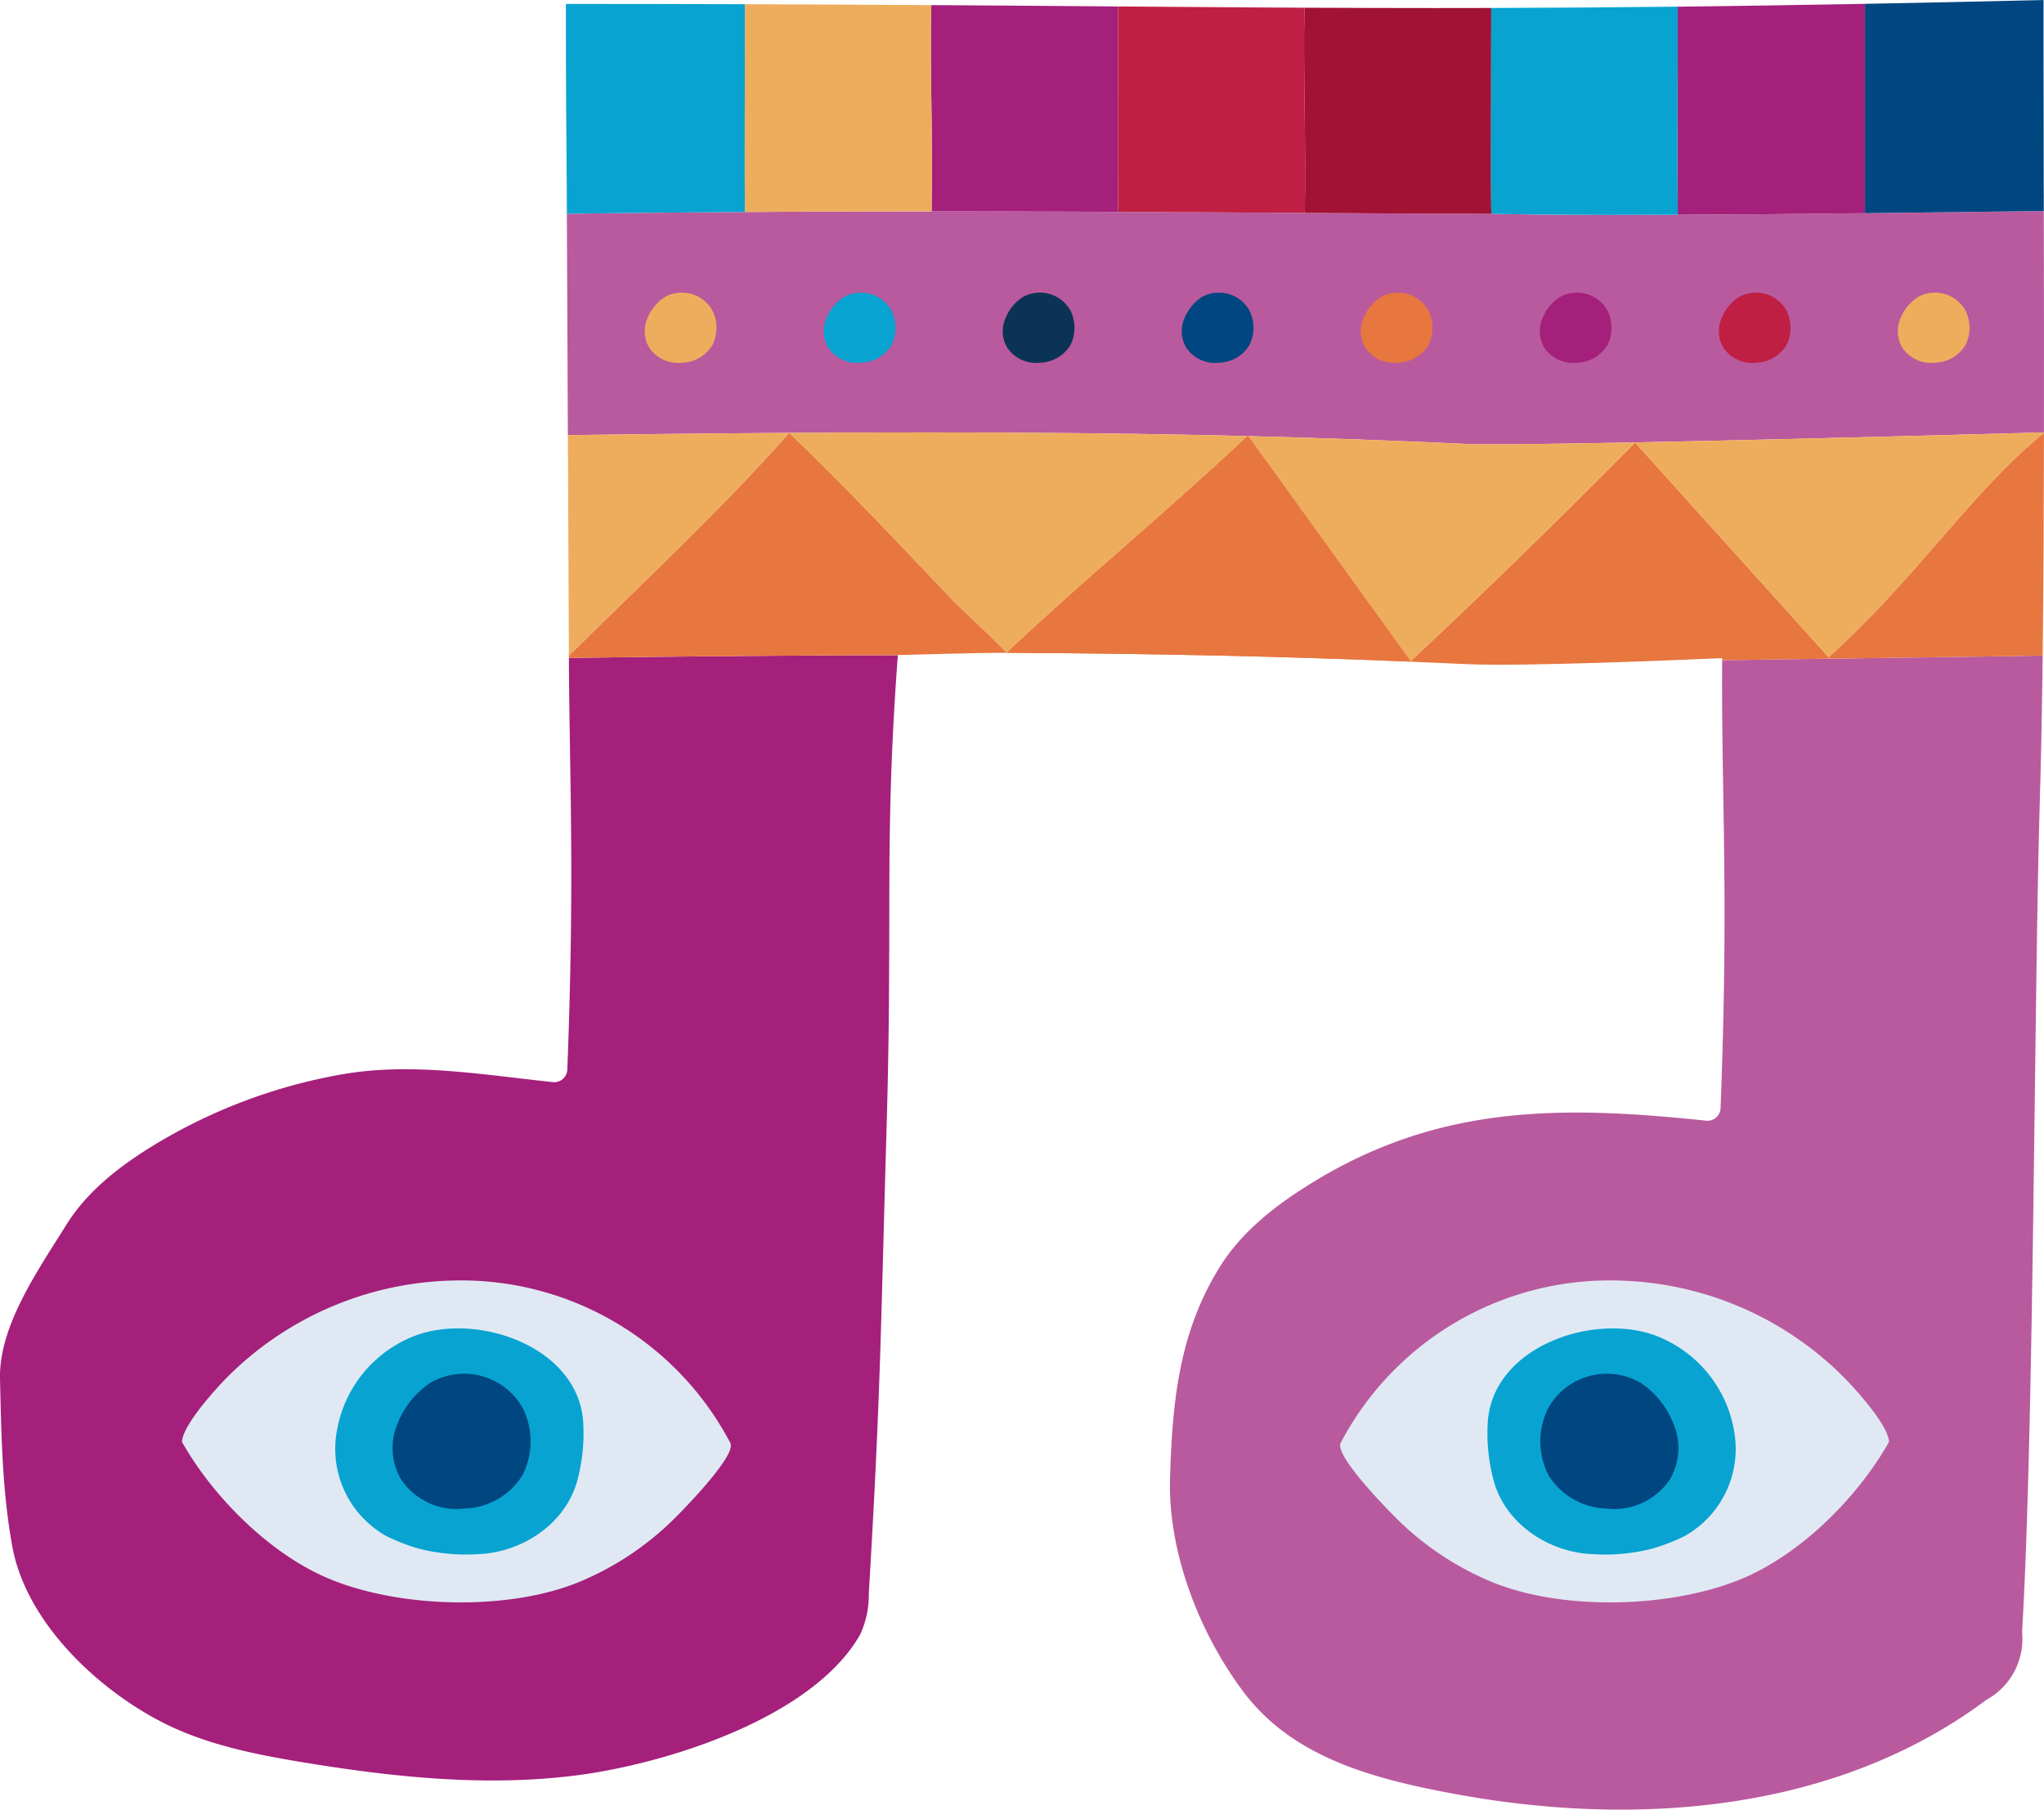
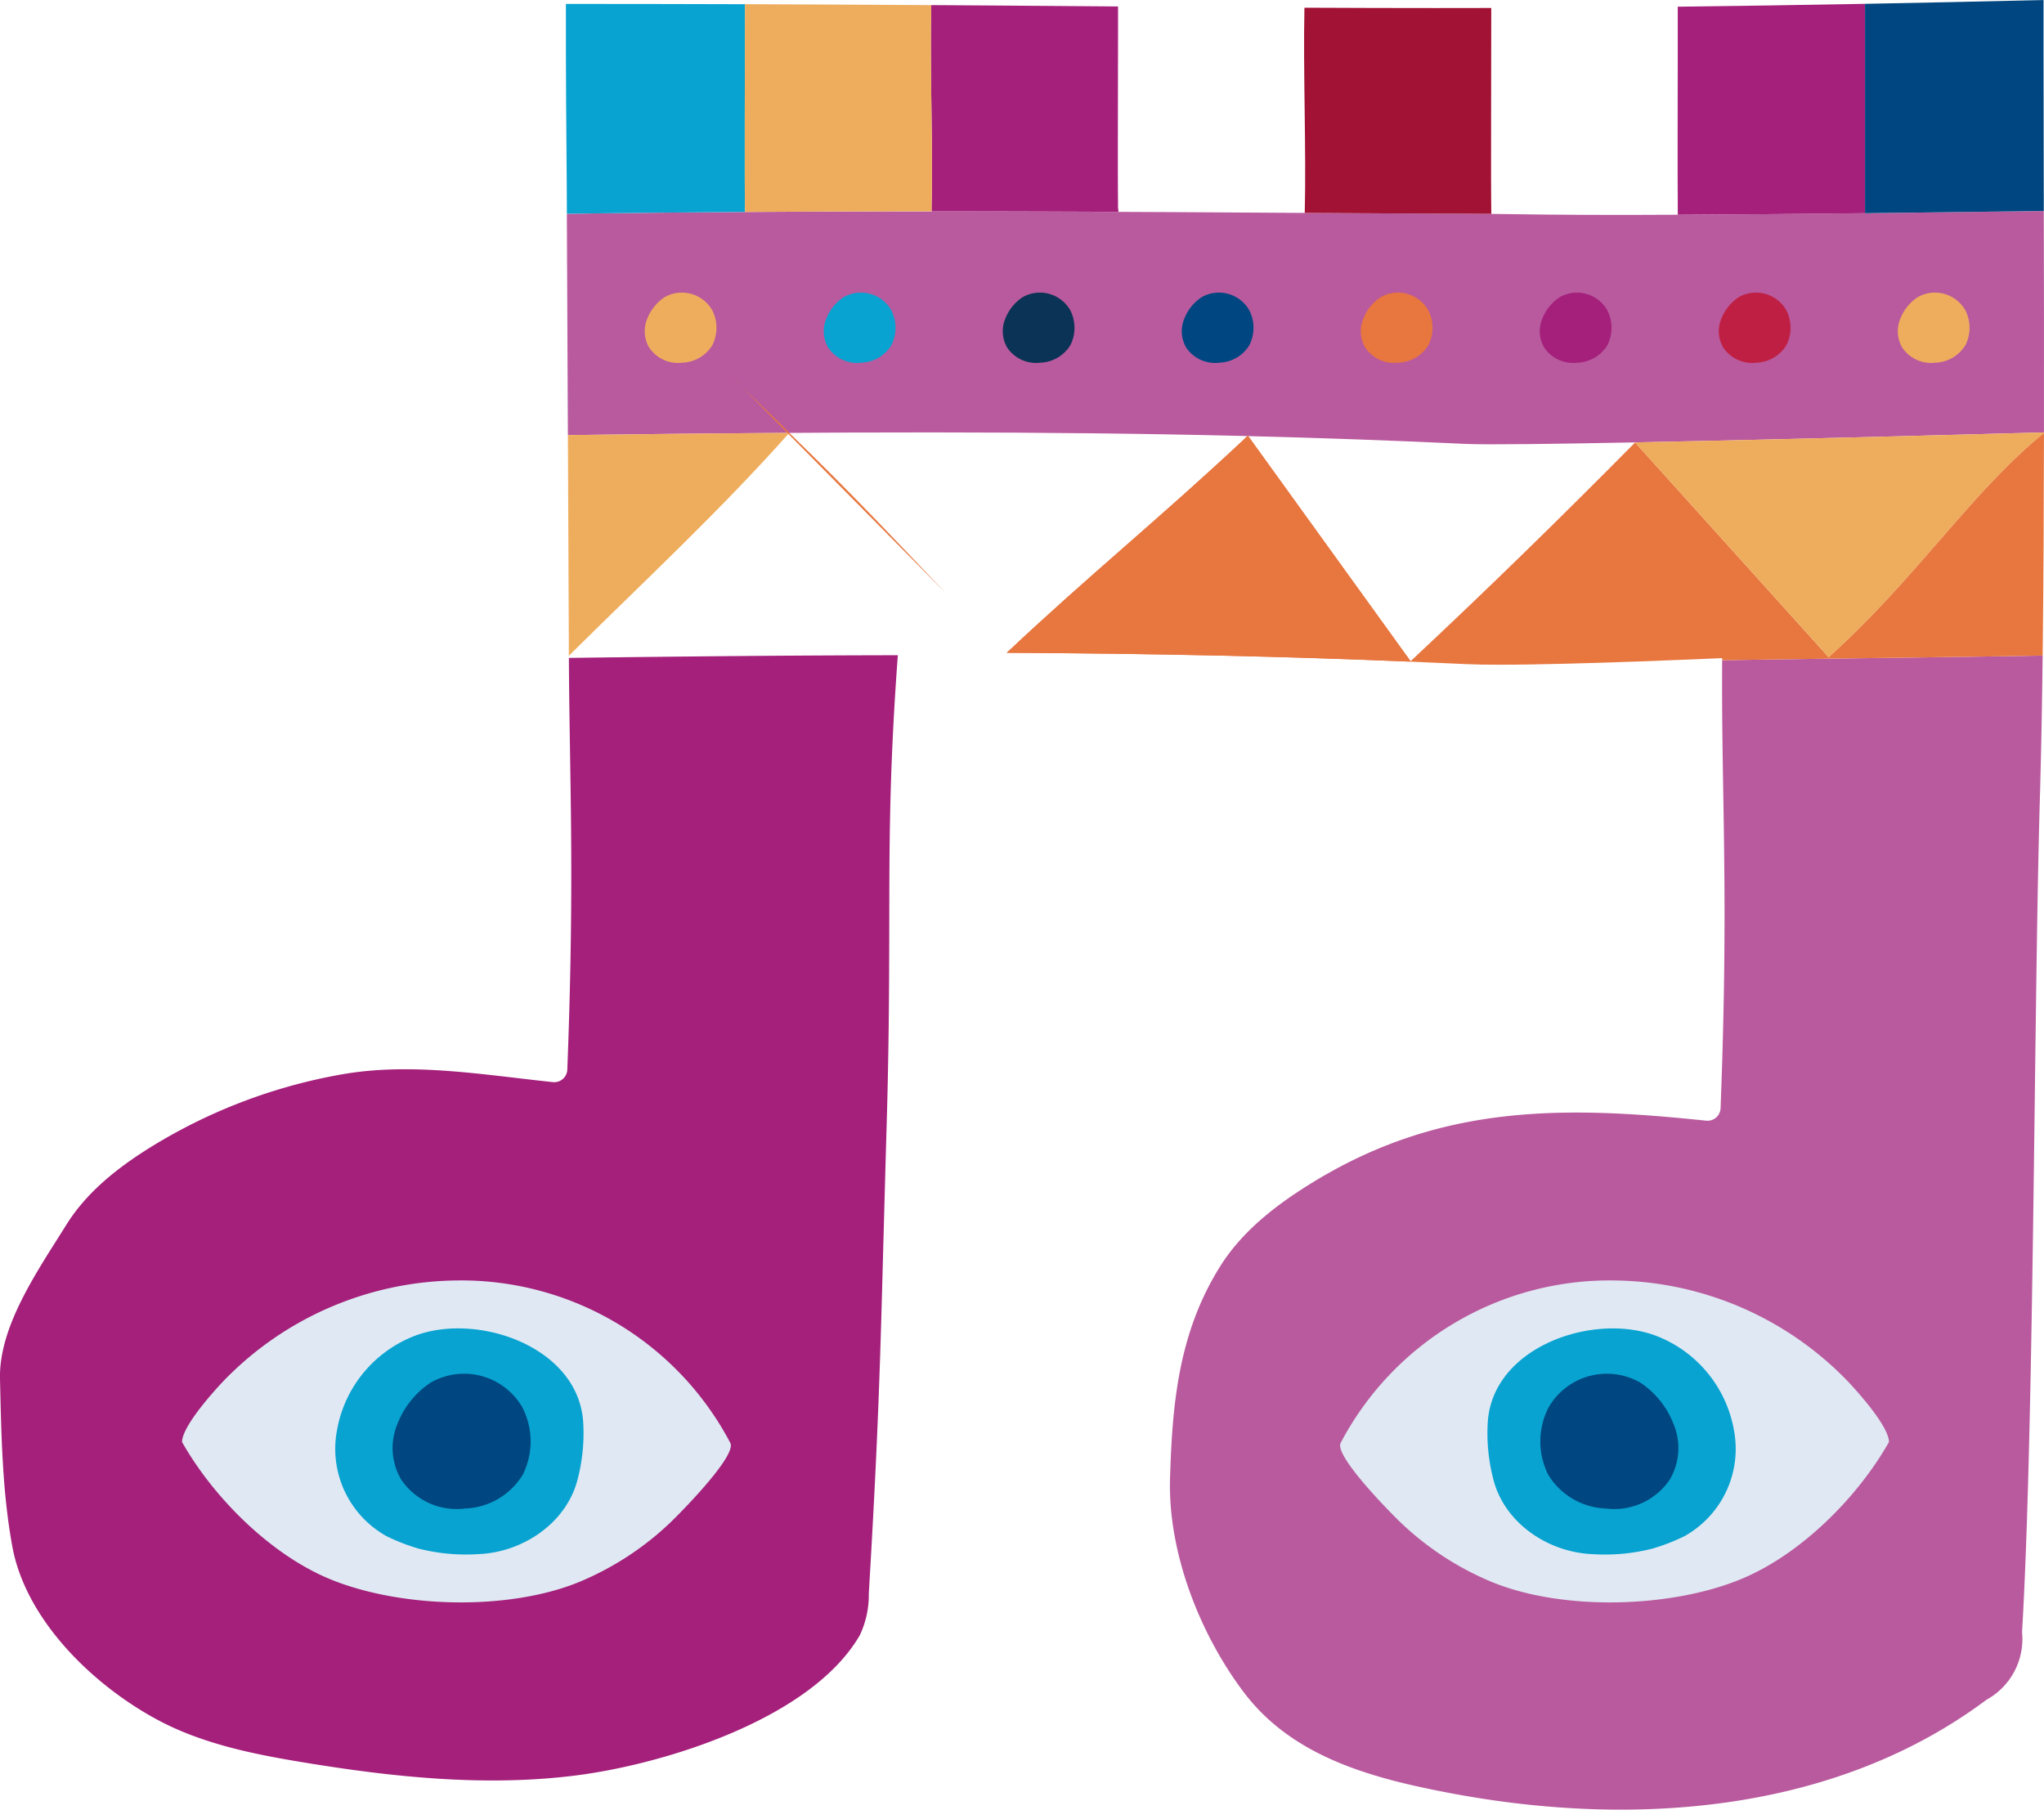
<svg xmlns="http://www.w3.org/2000/svg" width="219" height="193.91" viewBox="0 0 219 193.91">
  <defs>
    <clipPath id="clip-path">
      <rect id="Rectangle_896" data-name="Rectangle 896" width="219" height="193.91" fill="none" />
    </clipPath>
  </defs>
  <g id="Group_3392" data-name="Group 3392" transform="translate(0 0)">
    <g id="Group_3391" data-name="Group 3391" transform="translate(0 0)">
      <g id="Group_3390" data-name="Group 3390" clip-path="url(#clip-path)">
        <path id="Path_9178" data-name="Path 9178" d="M426.954,1.872h0V3.9c0-.713,0-1.395,0-2.033" transform="translate(-264.233 -1.159)" fill="#b95a9e" />
        <path id="Path_9179" data-name="Path 9179" d="M232.188,83.441l0,0,0,0c7.922.2,15.68.473,23.526.843,2.124.1,9.328.007,18.111-.165l.1-.1-.1.1.274-.005-.144-.154.144.154c17.884-.352,42.118-1.024,43.522-1.063.011-8.1,0-16.2-.019-23.723-47.033.625-51.907.385-59.2.307,0,.017,0,.037,0,.053,0-.016,0-.036,0-.053-.841-.009-1.715-.016-2.69-.019-5.783-.019-11.517-.051-17.3-.086,0,.053,0,.107,0,.16,0-.053,0-.107,0-.16-18.369-.111-37.266-.25-59.966-.1v0c-6.07.04-12.408.1-19.087.188l.109,23.721c28.782-.377,51.354-.428,72.718.1" transform="translate(-98.625 -36.716)" fill="#b95a9e" />
        <path id="Path_9180" data-name="Path 9180" d="M388.065,184.872c-.034,5.053.039,9.474.117,14.155.15,9.063.305,18.434-.287,33.776a1.4,1.4,0,0,1-1.407,1.353,1.384,1.384,0,0,1-.148-.008c-15.2-1.593-28.313-1.783-41.905,6.466-3.927,2.384-7.709,5.242-10.15,9.134-4.487,7.154-5.143,14.808-5.376,22.758-.228,7.792,3.082,16.477,7.866,22.846,5.223,6.954,13.64,9.242,22.185,10.857,19.677,3.719,41.234,2.093,57.427-10.009a7.425,7.425,0,0,0,3.81-7.25c.811-13.636,1.107-36.847,1.367-57.326.155-12.222.3-23.766.54-31.9.136-4.621.232-9.846.3-15.414-4.66.109-29.338.4-34.338.507Z" transform="translate(-203.548 -114.066)" fill="#b95a9e" />
        <path id="Path_9181" data-name="Path 9181" d="M61.071,194.38c.151,9.274.306,18.865-.287,34.225a1.4,1.4,0,0,1-1.406,1.353,1.312,1.312,0,0,1-.149-.008c-7.462-.781-15.125-2.137-22.567-.834A58.014,58.014,0,0,0,16.175,236.9c-3.515,2.177-6.864,4.809-9.053,8.317C4.052,250.14-.13,256.093,0,261.74c.141,6,.233,12.035,1.322,17.978,1.4,7.668,8.327,14.624,15.383,18.472,4.878,2.66,10.433,3.774,15.916,4.673,9.6,1.575,19.392,2.6,29.043,1.387,9.444-1.189,25.271-6.048,30.463-15.04a10.087,10.087,0,0,0,.959-4.458c1.012-17,1.219-24.754,1.563-37.6.1-3.623.205-7.659.345-12.427.245-8.382.265-14.428.282-19.762.028-8.962-.082-17.291.922-30.754h-.5c-10.654.018-22.088.121-34.745.287.014,3.357.066,6.545.12,9.889" transform="translate(0 -114)" fill="#a4207b" />
        <path id="Path_9182" data-name="Path 9182" d="M109.918,377.413c.721,1.374-5.45,7.6-6.507,8.6a31.791,31.791,0,0,1-9.579,6.249c-7.627,3.177-19.277,2.855-26.832-.272-6.341-2.624-12.452-8.708-15.828-14.684v.021c0-1.648,3.192-5.224,4.375-6.481A35.244,35.244,0,0,1,80.523,360a32.559,32.559,0,0,1,29.4,17.417" transform="translate(-31.67 -222.794)" fill="#e0e9f3" />
        <path id="Path_9183" data-name="Path 9183" d="M102.809,374.274A13.31,13.31,0,0,0,94.457,384.4a10.709,10.709,0,0,0,5.314,11.349,21.078,21.078,0,0,0,3.449,1.335,20.524,20.524,0,0,0,6.332.588c4.742-.169,9.366-3.244,10.633-7.816a19.491,19.491,0,0,0,.666-6.025c-.267-8.3-11.259-12.127-18.041-9.559" transform="translate(-58.351 -231.142)" fill="#08a3d1" />
        <path id="Path_9184" data-name="Path 9184" d="M114.427,387.149a9.39,9.39,0,0,0-3.546,4.447,6.648,6.648,0,0,0,.411,5.917,7.177,7.177,0,0,0,6.859,3.109,7.553,7.553,0,0,0,6.177-3.633,7.978,7.978,0,0,0-.021-7.15,7.2,7.2,0,0,0-9.88-2.69" transform="translate(-68.312 -238.981)" fill="#004680" />
        <path id="Path_9185" data-name="Path 9185" d="M376.8,377.413c-.722,1.374,5.45,7.6,6.507,8.6a31.789,31.789,0,0,0,9.578,6.249c7.627,3.177,19.277,2.855,26.832-.272,6.341-2.624,12.453-8.708,15.828-14.684v.021c0-1.648-3.192-5.224-4.375-6.481A35.243,35.243,0,0,0,406.191,360a32.558,32.558,0,0,0-29.4,17.417" transform="translate(-233.155 -222.794)" fill="#e0e9f3" />
        <path id="Path_9186" data-name="Path 9186" d="M436.231,374.274a13.31,13.31,0,0,1,8.352,10.129,10.709,10.709,0,0,1-5.313,11.349,21.105,21.105,0,0,1-3.449,1.335,20.527,20.527,0,0,1-6.332.588c-4.742-.169-9.366-3.244-10.633-7.816a19.491,19.491,0,0,1-.666-6.025c.267-8.3,11.259-12.127,18.041-9.559" transform="translate(-258.801 -231.142)" fill="#08a3d1" />
        <path id="Path_9187" data-name="Path 9187" d="M443.768,387.149a9.391,9.391,0,0,1,3.546,4.447,6.649,6.649,0,0,1-.411,5.917,7.177,7.177,0,0,1-6.859,3.109,7.554,7.554,0,0,1-6.177-3.633,7.979,7.979,0,0,1,.021-7.15,7.2,7.2,0,0,1,9.88-2.69" transform="translate(-267.994 -238.981)" fill="#004680" />
        <path id="Path_9188" data-name="Path 9188" d="M183.364,82.752a4.884,4.884,0,0,0-1.843,2.311,3.456,3.456,0,0,0,.214,3.075,3.729,3.729,0,0,0,3.564,1.615,3.923,3.923,0,0,0,3.21-1.888,4.146,4.146,0,0,0-.01-3.716,3.744,3.744,0,0,0-5.135-1.4" transform="translate(-112.179 -50.892)" fill="#eead5d" />
        <path id="Path_9189" data-name="Path 9189" d="M233.689,82.752a4.884,4.884,0,0,0-1.843,2.311,3.455,3.455,0,0,0,.214,3.075,3.729,3.729,0,0,0,3.564,1.615,3.924,3.924,0,0,0,3.211-1.888,4.148,4.148,0,0,0-.011-3.716,3.744,3.744,0,0,0-5.135-1.4" transform="translate(-143.323 -50.892)" fill="#08a3d1" />
        <path id="Path_9190" data-name="Path 9190" d="M284.013,82.752a4.881,4.881,0,0,0-1.843,2.311,3.455,3.455,0,0,0,.213,3.075,3.729,3.729,0,0,0,3.564,1.615,3.924,3.924,0,0,0,3.211-1.888,4.147,4.147,0,0,0-.011-3.716,3.744,3.744,0,0,0-5.135-1.4" transform="translate(-174.468 -50.892)" fill="#0b3355" />
        <path id="Path_9191" data-name="Path 9191" d="M334.337,82.752a4.881,4.881,0,0,0-1.843,2.311,3.455,3.455,0,0,0,.213,3.075,3.729,3.729,0,0,0,3.565,1.615,3.924,3.924,0,0,0,3.21-1.888,4.147,4.147,0,0,0-.011-3.716,3.744,3.744,0,0,0-5.135-1.4" transform="translate(-205.613 -50.892)" fill="#004680" />
        <path id="Path_9192" data-name="Path 9192" d="M384.661,82.752a4.881,4.881,0,0,0-1.843,2.311,3.454,3.454,0,0,0,.214,3.075,3.728,3.728,0,0,0,3.564,1.615,3.923,3.923,0,0,0,3.21-1.888,4.146,4.146,0,0,0-.011-3.716,3.744,3.744,0,0,0-5.135-1.4" transform="translate(-236.757 -50.892)" fill="#e7763f" />
        <path id="Path_9193" data-name="Path 9193" d="M434.985,82.752a4.883,4.883,0,0,0-1.843,2.311,3.455,3.455,0,0,0,.214,3.075,3.729,3.729,0,0,0,3.564,1.615,3.924,3.924,0,0,0,3.21-1.888,4.145,4.145,0,0,0-.011-3.716,3.744,3.744,0,0,0-5.135-1.4" transform="translate(-267.902 -50.892)" fill="#a4207b" />
        <path id="Path_9194" data-name="Path 9194" d="M485.311,82.752a4.882,4.882,0,0,0-1.843,2.311,3.456,3.456,0,0,0,.214,3.075,3.729,3.729,0,0,0,3.564,1.615,3.923,3.923,0,0,0,3.21-1.888,4.146,4.146,0,0,0-.01-3.716,3.744,3.744,0,0,0-5.135-1.4" transform="translate(-299.047 -50.892)" fill="#bf1f43" />
        <path id="Path_9195" data-name="Path 9195" d="M535.635,82.752a4.884,4.884,0,0,0-1.843,2.311,3.456,3.456,0,0,0,.214,3.075,3.729,3.729,0,0,0,3.564,1.615,3.923,3.923,0,0,0,3.21-1.888,4.146,4.146,0,0,0-.01-3.716,3.744,3.744,0,0,0-5.135-1.4" transform="translate(-330.192 -50.892)" fill="#eead5d" />
        <path id="Path_9196" data-name="Path 9196" d="M283,183.521h.015l-.007-.008-.008.008" transform="translate(-175.143 -113.572)" fill="#b95a9e" />
        <path id="Path_9197" data-name="Path 9197" d="M441.4,147.565l-.134-.149-3.839-4.261-16.9-18.752c-7.911,7.987-15.385,15.321-24.107,23.483q3.012.125,6.019.266c.879.042,2.065.063,3.525.063,8.353,0,23.453-.687,23.6-.694l.289-.013,0,.234c1.84-.041,6.349-.106,11.543-.177" transform="translate(-245.335 -76.99)" fill="#e7763f" />
        <path id="Path_9198" data-name="Path 9198" d="M459.955,122.636l-.274.005-.01.01,16.9,18.752,3.839,4.261c9.421-8.455,15.19-17.6,23.07-24.034v-.058c-1.4.039-25.638.711-43.522,1.063" transform="translate(-284.481 -75.239)" fill="#eead5d" />
        <path id="Path_9199" data-name="Path 9199" d="M514.079,145.758l.134.149c8.914-.122,19.851-.261,22.795-.33.091-7.524.129-15.679.141-23.853-7.879,6.433-13.648,15.579-23.07,24.035" transform="translate(-318.153 -75.332)" fill="#e7763f" />
        <path id="Path_9200" data-name="Path 9200" d="M178.27,1.134h0c-6.411-.021-12.69-.03-19.185-.031-.01,7.664.043,14.29.09,19.222l.015,3.258c6.678-.087,13.016-.147,19.087-.188-.064-3.422,0-15.346-.005-22.261" transform="translate(-98.453 -0.683)" fill="#08a3d1" />
        <path id="Path_9201" data-name="Path 9201" d="M314.25,57.878c0-.142,0-.292-.007-.457-.076.1-.033.274.007.457" transform="translate(-194.452 -35.537)" fill="#a4207b" />
        <path id="Path_9202" data-name="Path 9202" d="M281.757,23.23c0,.087,0,.173,0,.25,0-.077,0-.164,0-.25-.04-.183-.083-.353-.007-.457-.047-4.014.008-14.643,0-21.193l-1.106-.009c-5.916-.045-12.131-.093-18.848-.135h-.058c-.162,6.8.189,14.8.033,21.613h0v.487c6.93,0,13.566.021,20.015.051a1.052,1.052,0,0,0-.031-.357" transform="translate(-161.96 -0.888)" fill="#a4207b" />
-         <path id="Path_9203" data-name="Path 9203" d="M334.244,1.948c-6.336-.031-12.672-.078-19.685-.132l-.274,0c0,6.55-.051,17.179,0,21.193.048-.065.139-.105.312-.105-.173,0-.264.04-.312.105,0,.165,0,.315.007.457a1.054,1.054,0,0,1,.031.357c6.824.032,13.438.075,19.96.114.168-6.789-.182-15.135-.034-21.987" transform="translate(-194.49 -1.123)" fill="#bf1f43" />
        <path id="Path_9204" data-name="Path 9204" d="M386.651,2.194q-3.037.007-6,.008c-4.327,0-8.825-.012-13.742-.035h0l-.27,0h0c-.148,6.852.2,15.2.033,21.988,5.784.035,11.518.067,17.3.086.975,0,1.848.01,2.69.019-.064-3.4,0-15.14-.006-22.063" transform="translate(-226.878 -1.34)" fill="#a21234" />
        <path id="Path_9205" data-name="Path 9205" d="M183.37,121.706h0l.008-.009c-7.465.048-15.332.13-23.73.24l.1,22.059c0,.535,0,1.064,0,1.59,7.93-7.859,16.2-15.531,23.616-23.881" transform="translate(-98.803 -75.316)" fill="#eead5d" />
-         <path id="Path_9206" data-name="Path 9206" d="M392.355,123.283c-8.783.172-15.988.265-18.111.165-7.79-.367-15.495-.642-23.36-.838l17.4,24.125c8.706-8.149,16.171-15.474,24.073-23.451" transform="translate(-217.155 -75.881)" fill="#eead5d" />
        <path id="Path_9207" data-name="Path 9207" d="M308.9,122.606l-.1,0-.037.038-.339.343c-9.4,8.785-16.363,14.347-25.382,22.828l.016.013c15.775.079,29.558.382,43.2.947l.044-.042Z" transform="translate(-175.166 -75.876)" fill="#e7763f" />
-         <path id="Path_9208" data-name="Path 9208" d="M270.578,122.344l.339-.342.037-.038-.067,0c-15.13-.376-30.869-.46-48.987-.343l-.008.009c6.641,6.425,10.87,10.972,16.821,17.216,2.047,2.148,2.97,2.818,6.477,6.333l.006-.006c9.02-8.481,15.979-14.043,25.382-22.828" transform="translate(-137.324 -75.237)" fill="#eead5d" />
        <path id="Path_9209" data-name="Path 9209" d="M283.022,183.5l.008.008h.015l-.016-.013-.006.006" transform="translate(-175.156 -113.563)" fill="#003952" />
-         <path id="Path_9210" data-name="Path 9210" d="M200.361,138.937c-5.95-6.245-10.18-10.791-16.821-17.216l-.037.04.037-.04h0c-7.412,8.35-15.686,16.022-23.616,23.881,0,.074,0,.147,0,.22,12.657-.166,24.091-.269,34.745-.287,0,0,9.314-.27,12.162-.256l.008-.008c-3.507-3.516-4.43-4.185-6.477-6.333" transform="translate(-98.973 -75.33)" fill="#e7763f" />
-         <path id="Path_9211" data-name="Path 9211" d="M439.169,3.9V1.872c-6.8.077-13.378.123-19.988.141h0c0,6.923-.059,18.667.005,22.063,4.355.047,7.852.151,19.983.094v-.44c-.049-3.45-.005-13.07,0-19.825" transform="translate(-259.408 -1.159)" fill="#08a3d1" />
+         <path id="Path_9210" data-name="Path 9210" d="M200.361,138.937c-5.95-6.245-10.18-10.791-16.821-17.216l-.037.04.037-.04h0l.008-.008c-3.507-3.516-4.43-4.185-6.477-6.333" transform="translate(-98.973 -75.33)" fill="#e7763f" />
        <path id="Path_9212" data-name="Path 9212" d="M471.628,27.031V7.206c-.005,6.755-.05,16.376,0,19.825" transform="translate(-291.866 -4.46)" fill="#b95a9e" />
        <path id="Path_9213" data-name="Path 9213" d="M491.643,1.074h-.013c-.162,6.934.206,15.1.025,21.994.181-6.891-.187-15.06-.025-21.994l-.267.005c-6.894.128-13.39.226-19.7.3,0,.638,0,1.32,0,2.033V23.235c0,.143,0,.278.007.4,0-.121,0-.256-.007-.4v.44c4.987-.023,11.429-.074,19.995-.167v0h.069V1.072l-.087,0" transform="translate(-291.904 -0.663)" fill="#a4207b" />
        <path id="Path_9214" data-name="Path 9214" d="M543.457,20.775c-.011-5.5-.023-10.667-.023-15.272V0c-6.646.158-13.078.3-19.126.409V22.843c5.466-.059,11.792-.136,19.152-.234q0-.923,0-1.835" transform="translate(-324.484 0.001)" fill="#004680" />
        <path id="Path_9215" data-name="Path 9215" d="M229.388,22.894c.155-6.816-.2-14.812-.033-21.613-6.985-.044-13.516-.075-19.965-.1,0,6.915-.058,18.839.005,22.261,7.026-.046,13.6-.065,19.994-.065v-.106c0-.127,0-.381,0-.381" transform="translate(-129.572 -0.733)" fill="#eead5d" />
        <path id="Path_9216" data-name="Path 9216" d="M308.8,122.6l-.038.038c6.056,8.055,12.217,17.015,17.092,24.093-4.875-7.077-11.036-16.037-17.092-24.093l-.339.342.282-.262-.282.262-.02.02.02-.02c-9.4,8.785-16.363,14.347-25.382,22.828l.016.013c15.775.08,29.558.382,43.2.947l.044-.042-17.4-24.125-.1,0" transform="translate(-175.166 -75.876)" fill="#e7763f" />
      </g>
    </g>
  </g>
</svg>